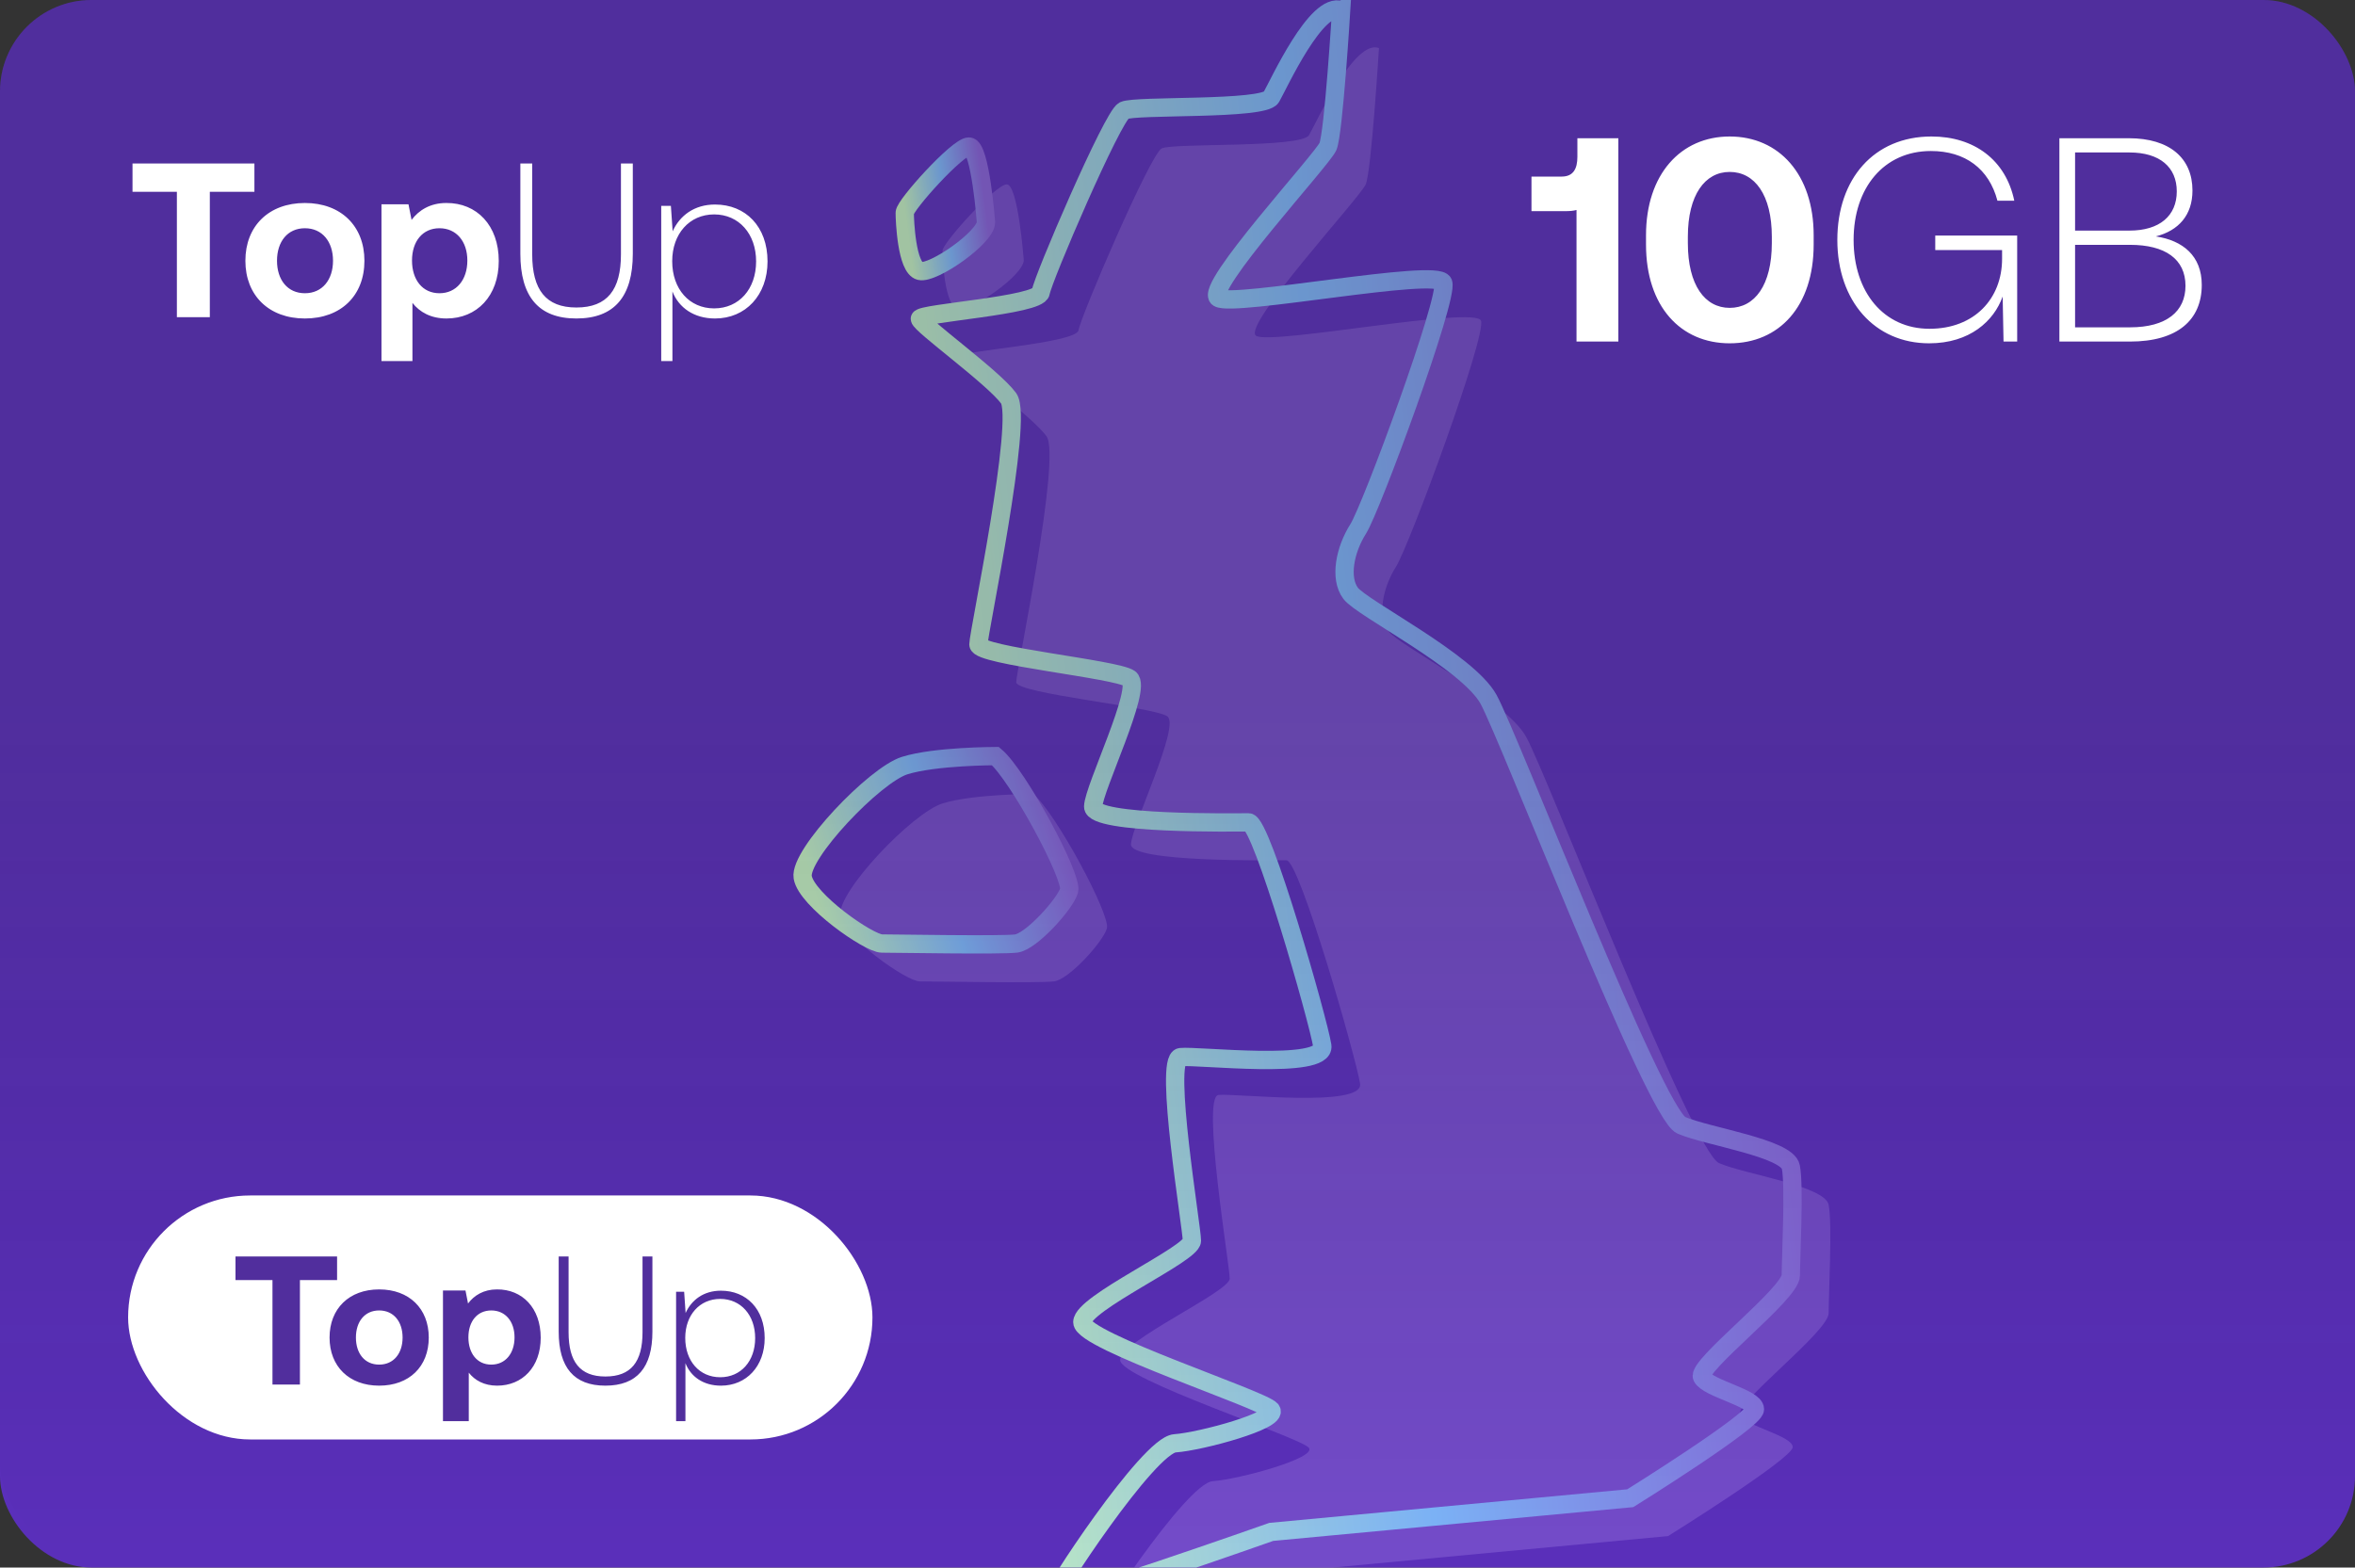
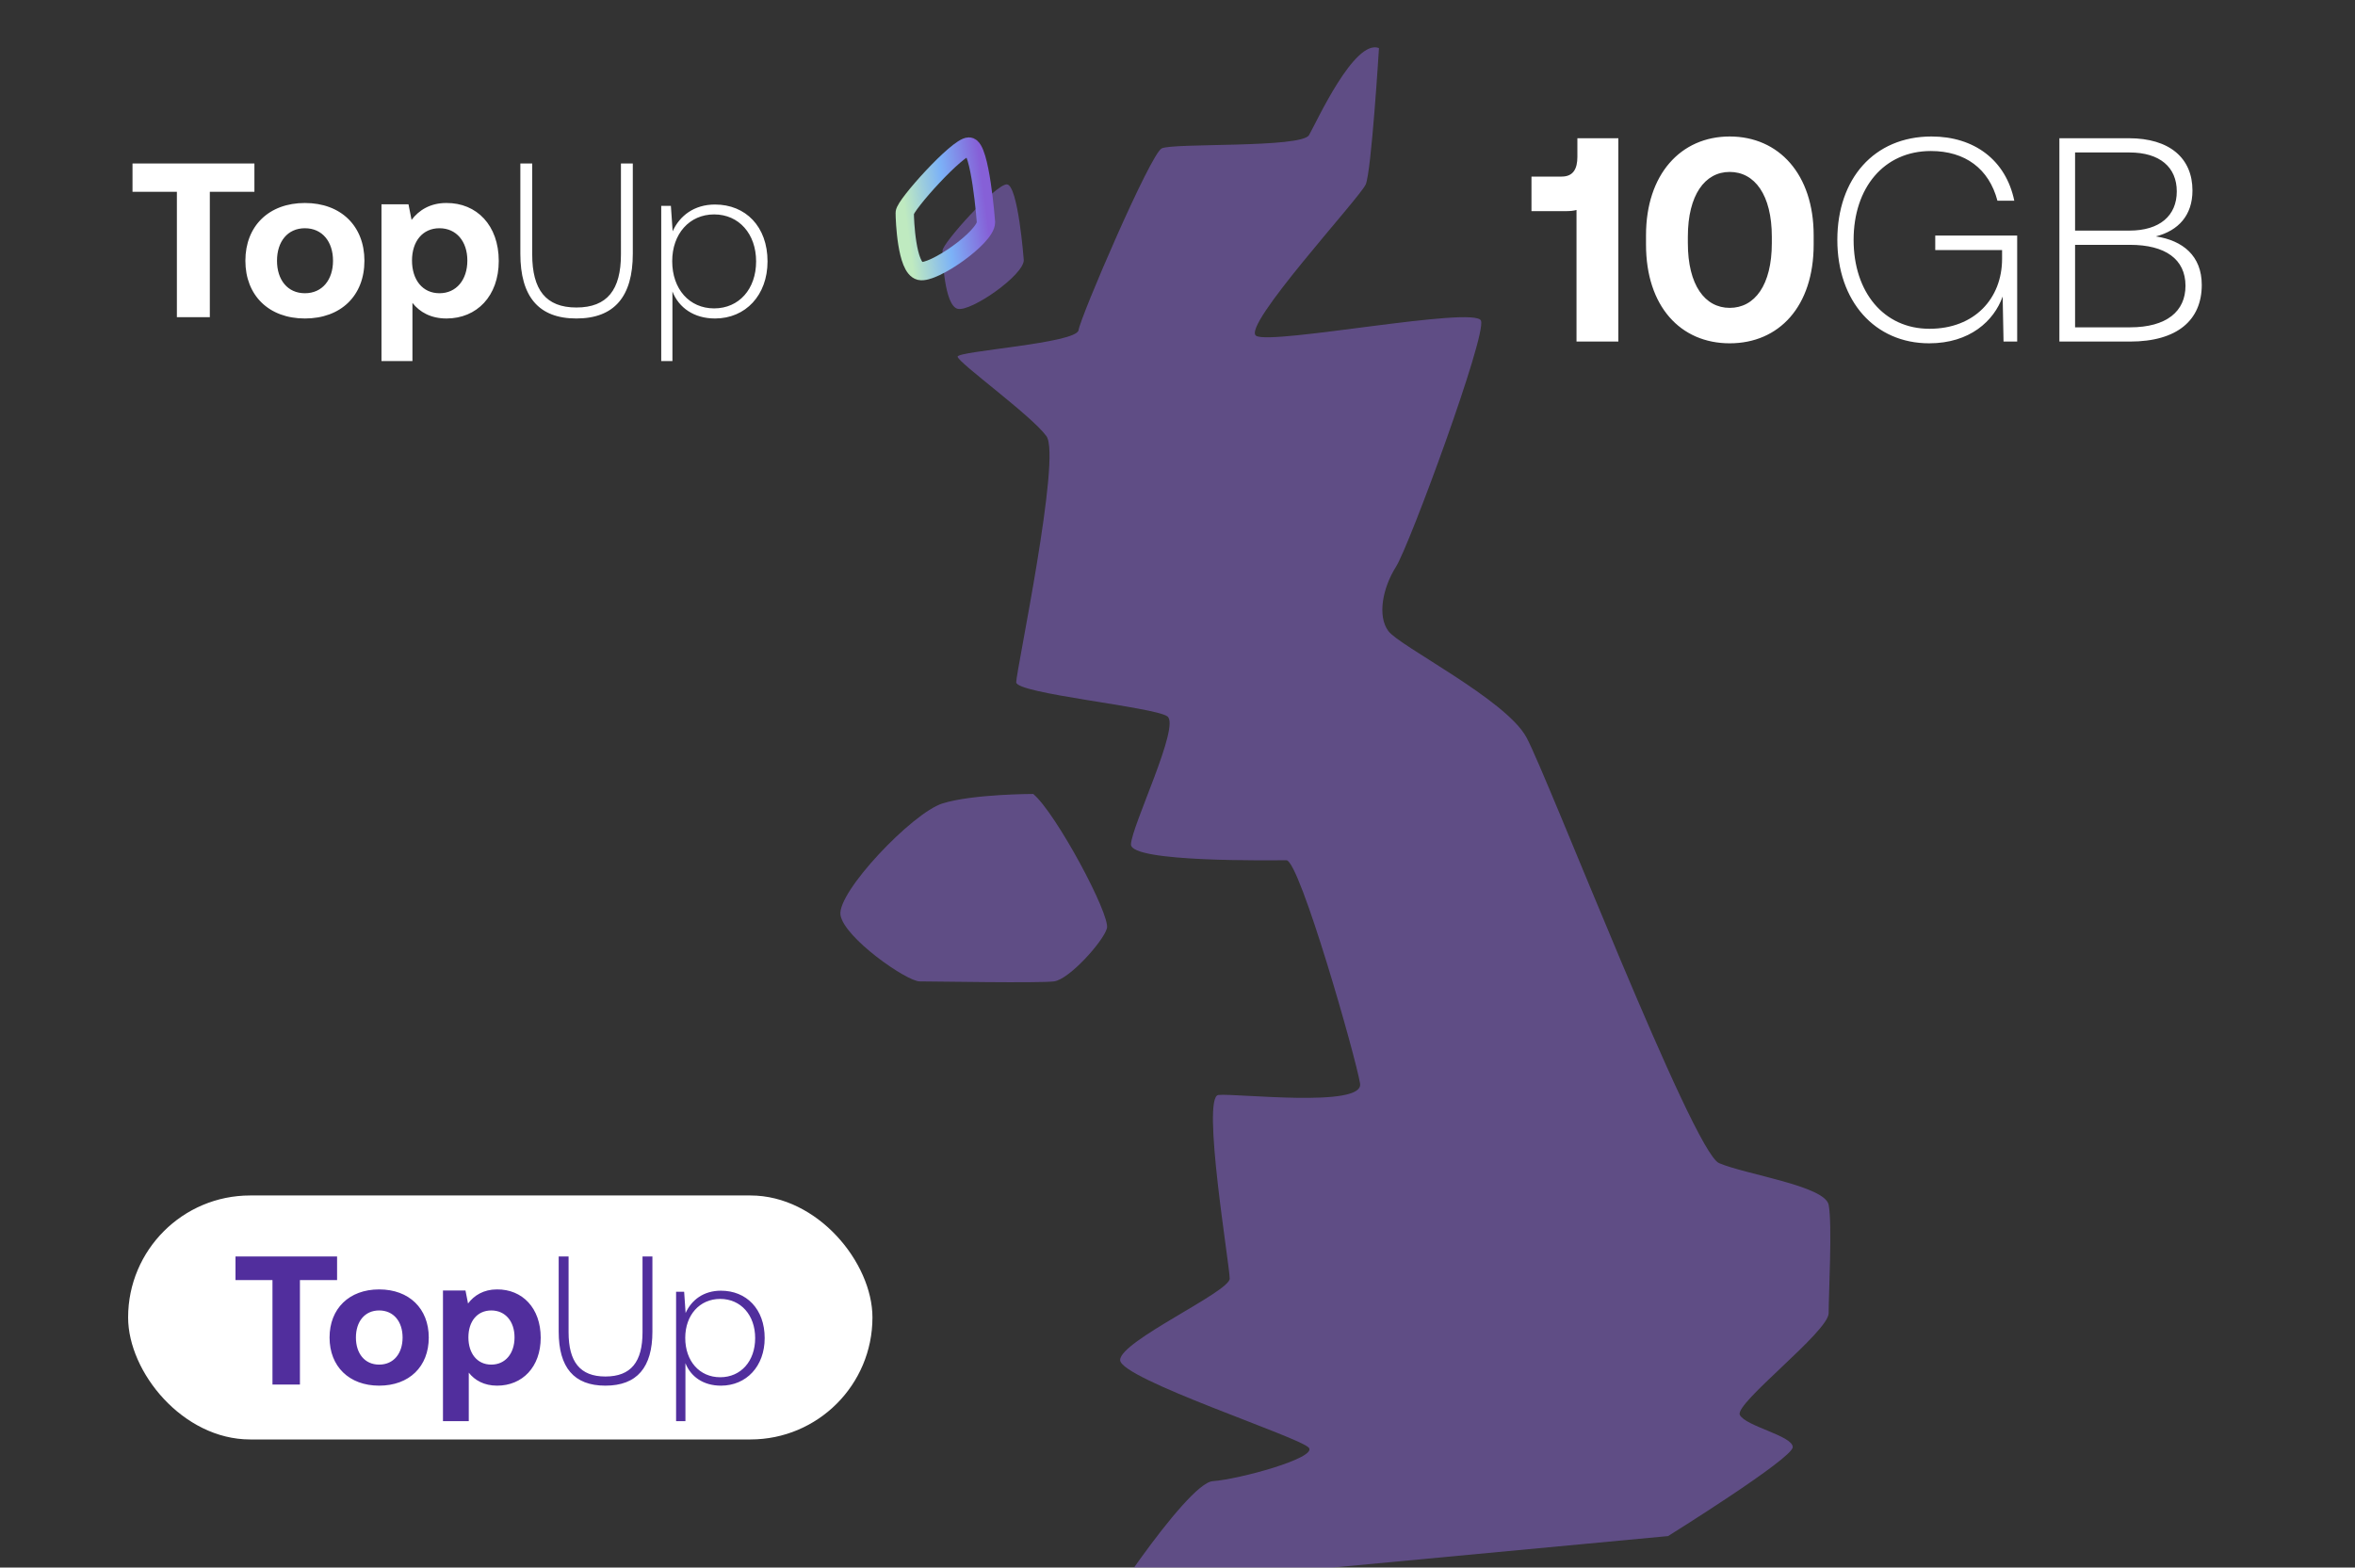
<svg xmlns="http://www.w3.org/2000/svg" width="386" height="257" fill="none">
  <rect width="100%" height="100%" fill="#333333" stroke="none" />
  <g clip-path="url(#a)">
-     <rect width="386" height="257" fill="#5A2FBA" rx="15" />
    <g clip-path="url(#b)">
      <path fill="#8C68D9" fill-opacity=".5" d="M226.023 7.88s-1.239 20.175-2.168 22.348c-.929 2.173-20.439 23.279-17.961 24.83 2.477 1.553 35.922-4.965 36.851-2.482.929 2.483-11.767 36.935-13.935 40.35-2.168 3.414-3.097 8.069-1.239 10.552 1.858 2.484 19.2 11.174 22.606 17.382 3.407 6.208 27.252 67.974 31.587 69.836 4.336 1.863 17.342 3.725 17.962 6.829.619 3.103 0 14.752 0 17.775 0 3.023-15.484 14.815-14.555 16.677.929 1.863 8.671 3.414 8.671 5.277 0 1.862-20.439 14.588-20.439 14.588l-58.838 5.521s-36.232 12.791-36.232 11.55c0-1.242 16.103-25.762 20.438-26.072 4.336-.311 17.001-3.775 15.778-5.457-1.223-1.682-30.952-11.304-30.952-14.408 0-3.104 17.961-11.174 17.961-13.346 0-2.173-4.645-29.797-1.858-30.108 2.787-.31 23.845 2.173 23.226-1.862-.619-4.035-9.91-36.625-12.077-36.625-2.168 0-25.558.394-25.474-2.595.083-2.989 8.132-19.442 5.964-20.994-2.168-1.552-24.774-3.725-24.774-5.587 0-1.862 7.432-36.936 4.955-40.35-2.478-3.414-14.555-12.105-14.555-13.036 0-.931 19.509-2.173 19.819-4.346.31-2.172 11.768-28.865 13.626-29.796 1.858-.931 22.916-.025 24.155-2.185 1.238-2.16 7.432-15.818 11.458-14.266Z" />
      <path fill="#8C68D9" fill-opacity=".5" d="M169.352 130.172c3.716 3.104 12.696 19.864 12.077 22.037-.619 2.173-6.194 8.38-8.671 8.691-2.477.31-19.866 0-22.009 0-2.143 0-12.365-7.139-12.984-10.864-.62-3.724 11.767-16.76 16.722-18.312 4.955-1.552 14.865-1.552 14.865-1.552ZM167.804 42.644c0 2.483-8.671 8.52-10.838 7.986-2.168-.534-2.478-8.297-2.478-9.538 0-1.242 8.671-10.863 10.529-10.863 1.858 0 2.787 12.415 2.787 12.415Z" />
-       <path stroke="url(#c)" stroke-miterlimit="10" stroke-width="3" d="M219.827 1.672s-1.238 20.175-2.167 22.348c-.929 2.173-20.439 23.279-17.962 24.83 2.478 1.553 35.923-4.965 36.852-2.482.929 2.483-11.768 36.935-13.936 40.35-2.167 3.414-3.096 8.07-1.238 10.552 1.858 2.484 19.2 11.174 22.606 17.382 3.407 6.208 27.252 67.974 31.587 69.836 4.336 1.863 17.342 3.725 17.961 6.829.62 3.103 0 14.752 0 17.775 0 3.023-15.483 14.815-14.554 16.677.929 1.863 8.671 3.414 8.671 5.277 0 1.862-20.439 14.588-20.439 14.588l-58.839 5.521s-36.232 12.791-36.232 11.55c0-1.242 16.103-25.762 20.439-26.072 4.335-.311 17.001-3.775 15.778-5.457-1.223-1.682-30.952-11.304-30.952-14.408 0-3.104 17.961-11.174 17.961-13.346 0-2.173-4.645-29.797-1.858-30.108 2.787-.31 23.845 2.173 23.226-1.862-.62-4.035-9.91-36.625-12.078-36.625-2.167 0-25.557.394-25.474-2.595.084-2.989 8.132-19.442 5.965-20.994-2.168-1.552-24.774-3.725-24.774-5.587 0-1.862 7.432-36.936 4.954-40.35-2.477-3.414-14.554-12.105-14.554-13.036 0-.931 19.509-2.173 19.819-4.346.31-2.172 11.768-28.865 13.626-29.796 1.858-.931 22.916-.025 24.154-2.185 1.239-2.16 7.433-15.818 11.458-14.266Z" />
-       <path stroke="url(#d)" stroke-miterlimit="10" stroke-width="3" d="M163.156 123.964c3.716 3.104 12.697 19.864 12.078 22.037-.62 2.173-6.194 8.38-8.671 8.691-2.478.31-19.866 0-22.009 0-2.143 0-12.365-7.139-12.985-10.864-.619-3.724 11.768-16.76 16.723-18.312 4.955-1.552 14.864-1.552 14.864-1.552Z" />
      <path stroke="url(#e)" stroke-miterlimit="10" stroke-width="3" d="M161.609 36.436c0 2.483-8.671 8.52-10.839 7.986-2.167-.534-2.477-8.296-2.477-9.538 0-1.242 8.671-10.864 10.529-10.864 1.858 0 2.787 12.416 2.787 12.416Z" />
    </g>
-     <rect width="387" height="255.023" fill="url(#f)" fill-opacity=".2" rx="15" />
    <path fill="#fff" d="M21.72 31.444V26.8H41.7v4.644h-7.308V52h-5.4V31.444H21.72Zm28.256 20.772c-5.904 0-9.756-3.78-9.756-9.468 0-5.688 3.852-9.468 9.756-9.468s9.756 3.78 9.756 9.468c0 5.724-3.852 9.468-9.756 9.468Zm0-4.14c2.844 0 4.608-2.196 4.608-5.328s-1.764-5.328-4.608-5.328c-2.844 0-4.572 2.196-4.572 5.328s1.728 5.328 4.572 5.328Zm23.17-14.796c5.004-.036 8.604 3.672 8.604 9.504 0 5.76-3.6 9.432-8.568 9.432-2.556 0-4.392-1.044-5.58-2.556v9.54h-5.076V33.496h4.428l.504 2.556c1.188-1.584 3.06-2.772 5.688-2.772ZM72.03 48.076c2.772 0 4.572-2.196 4.572-5.364 0-3.132-1.8-5.292-4.572-5.292-2.772 0-4.5 2.16-4.5 5.292 0 3.168 1.728 5.364 4.5 5.364Zm13.259-6.48V26.8h1.944v14.904c0 5.796 2.232 8.712 7.236 8.712 5.076 0 7.308-2.916 7.308-8.712V26.8h1.944v14.796c0 7.02-3.024 10.62-9.252 10.62-6.192 0-9.18-3.6-9.18-10.62Zm31.91-8.064c5.004 0 8.604 3.6 8.604 9.324 0 5.544-3.6 9.36-8.604 9.36-3.456 0-5.94-1.764-6.984-4.428V59.2h-1.836V33.748h1.584l.288 4.176c1.152-2.556 3.528-4.392 6.948-4.392Zm-.144 17.028c4.068 0 6.876-3.168 6.876-7.704 0-4.5-2.808-7.704-6.876-7.704-4.068 0-6.876 3.204-6.876 7.668 0 4.572 2.808 7.74 6.876 7.74ZM258.544 25.711v-3.047h6.715V56h-6.858V34.426c-.524.143-1.095.191-1.81.191h-5.572V28.95h4.953c1.905 0 2.572-1.286 2.572-3.239Zm11.248 14.383V38.57c0-9.954 5.667-16.192 13.715-16.192 8.096 0 13.764 6.238 13.764 16.192v1.524c0 10.144-5.668 16.192-13.764 16.192-8.048 0-13.715-6.048-13.715-16.192Zm20.621-.238v-1.048c0-6.858-2.81-10.62-6.906-10.62-4.048 0-6.857 3.762-6.857 10.62v1.048c0 6.905 2.809 10.62 6.857 10.62 4.096 0 6.906-3.715 6.906-10.62Zm25.787 16.43c-8.905 0-15.049-6.906-15.049-16.954 0-10.001 6.001-16.954 15.43-16.954 7.001 0 12.192 3.857 13.573 10.525h-2.762c-1.381-5.239-5.286-8.144-10.906-8.144-7.715 0-12.668 6.048-12.668 14.573 0 8.572 4.953 14.573 12.43 14.573 7.381 0 11.906-4.953 11.906-11.478V41H317.2v-2.382h13.43V56h-2.238l-.143-7.382c-1.429 4-5.381 7.668-12.049 7.668ZM337.548 56V22.663h11.382c6.715 0 10.429 3.287 10.429 8.573 0 4.048-2.286 6.572-6 7.524 4.429.667 7.524 3.191 7.524 7.953 0 5.763-4 9.287-11.763 9.287h-11.572Zm11.477-31.003h-8.906v12.81h8.906c4.953 0 7.763-2.428 7.763-6.428 0-3.953-2.762-6.382-7.763-6.382Zm.095 15.144h-9.001v13.525h9.001c6.001 0 9.096-2.619 9.096-6.81 0-4.381-3.333-6.715-9.096-6.715Z" />
    <rect width="122" height="40" x="21" y="196" fill="#fff" rx="20" />
    <path fill="#512E9D" d="M38.6 209.87V206h16.65v3.87h-6.09V227h-4.5v-17.13H38.6Zm23.547 17.31c-4.92 0-8.13-3.15-8.13-7.89s3.21-7.89 8.13-7.89c4.92 0 8.13 3.15 8.13 7.89 0 4.77-3.21 7.89-8.13 7.89Zm0-3.45c2.37 0 3.84-1.83 3.84-4.44 0-2.61-1.47-4.44-3.84-4.44s-3.81 1.83-3.81 4.44c0 2.61 1.44 4.44 3.81 4.44Zm19.308-12.33c4.17-.03 7.17 3.06 7.17 7.92 0 4.8-3 7.86-7.14 7.86-2.13 0-3.66-.87-4.65-2.13V233h-4.23v-21.42h3.69l.42 2.13c.99-1.32 2.55-2.31 4.74-2.31Zm-.93 12.33c2.31 0 3.81-1.83 3.81-4.47 0-2.61-1.5-4.41-3.81-4.41s-3.75 1.8-3.75 4.41c0 2.64 1.44 4.47 3.75 4.47Zm11.049-5.4V206h1.62v12.42c0 4.83 1.86 7.26 6.03 7.26 4.23 0 6.09-2.43 6.09-7.26V206h1.62v12.33c0 5.85-2.52 8.85-7.71 8.85-5.16 0-7.65-3-7.65-8.85Zm26.592-6.72c4.17 0 7.17 3 7.17 7.77 0 4.62-3 7.8-7.17 7.8-2.88 0-4.95-1.47-5.82-3.69V233h-1.53v-21.21h1.32l.24 3.48c.96-2.13 2.94-3.66 5.79-3.66Zm-.12 14.19c3.39 0 5.73-2.64 5.73-6.42 0-3.75-2.34-6.42-5.73-6.42-3.39 0-5.73 2.67-5.73 6.39 0 3.81 2.34 6.45 5.73 6.45Z" />
  </g>
  <defs>
    <linearGradient id="c" x1="293.952" x2="152.579" y1="132.169" y2="147.505" gradientUnits="userSpaceOnUse">
      <stop stop-color="#8660D7" />
      <stop offset=".5" stop-color="#7CB2F7" />
      <stop offset="1" stop-color="#BFEAC0" />
    </linearGradient>
    <linearGradient id="d" x1="175.309" x2="134.783" y1="139.397" y2="150.769" gradientUnits="userSpaceOnUse">
      <stop stop-color="#8660D7" />
      <stop offset=".5" stop-color="#7CB2F7" />
      <stop offset="1" stop-color="#BFEAC0" />
    </linearGradient>
    <linearGradient id="e" x1="161.623" x2="148.525" y1="34.238" y2="35.929" gradientUnits="userSpaceOnUse">
      <stop stop-color="#8660D7" />
      <stop offset=".5" stop-color="#7CB2F7" />
      <stop offset="1" stop-color="#BFEAC0" />
    </linearGradient>
    <linearGradient id="f" x1="167.049" x2="167.049" y1="254.225" y2="114.506" gradientUnits="userSpaceOnUse">
      <stop stop-opacity="0" />
      <stop offset="1" stop-color="#2A2A2A" />
    </linearGradient>
    <clipPath id="a">
      <rect width="386" height="257" fill="#fff" rx="15" />
    </clipPath>
    <clipPath id="b">
-       <path fill="#fff" d="M130 0h170v269H130z" />
+       <path fill="#fff" d="M130 0h170v269H130" />
    </clipPath>
  </defs>
</svg>